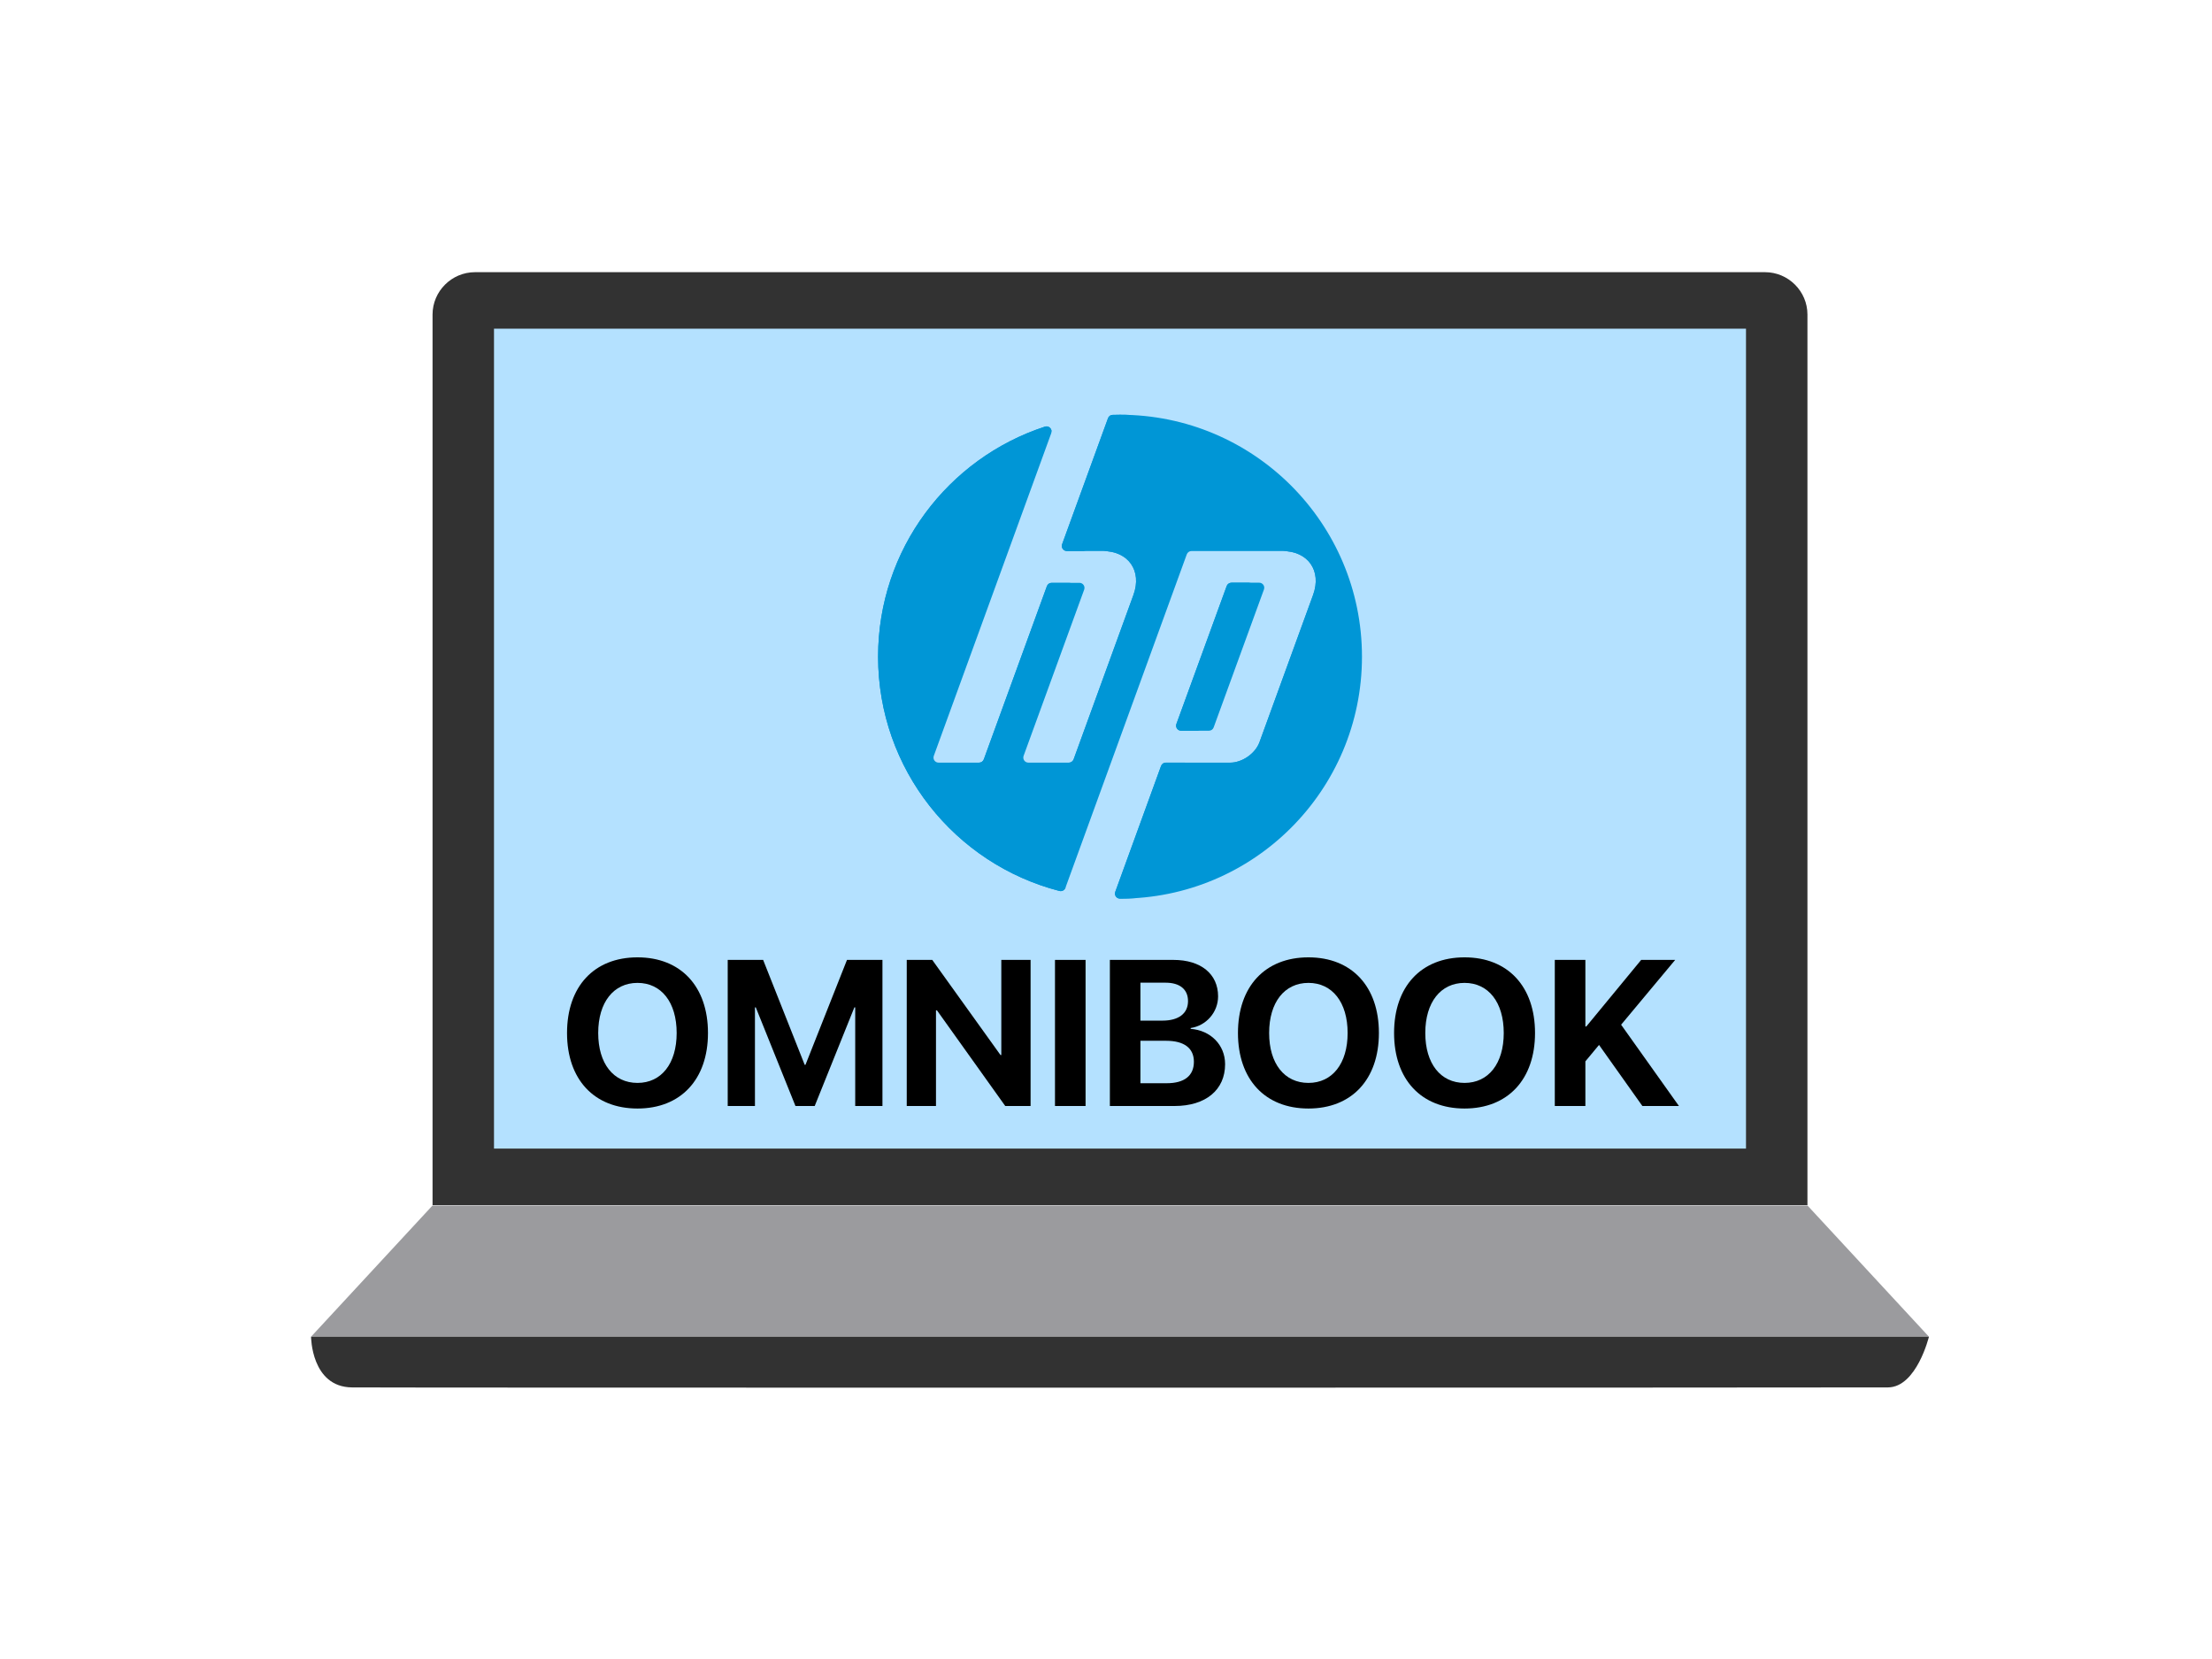
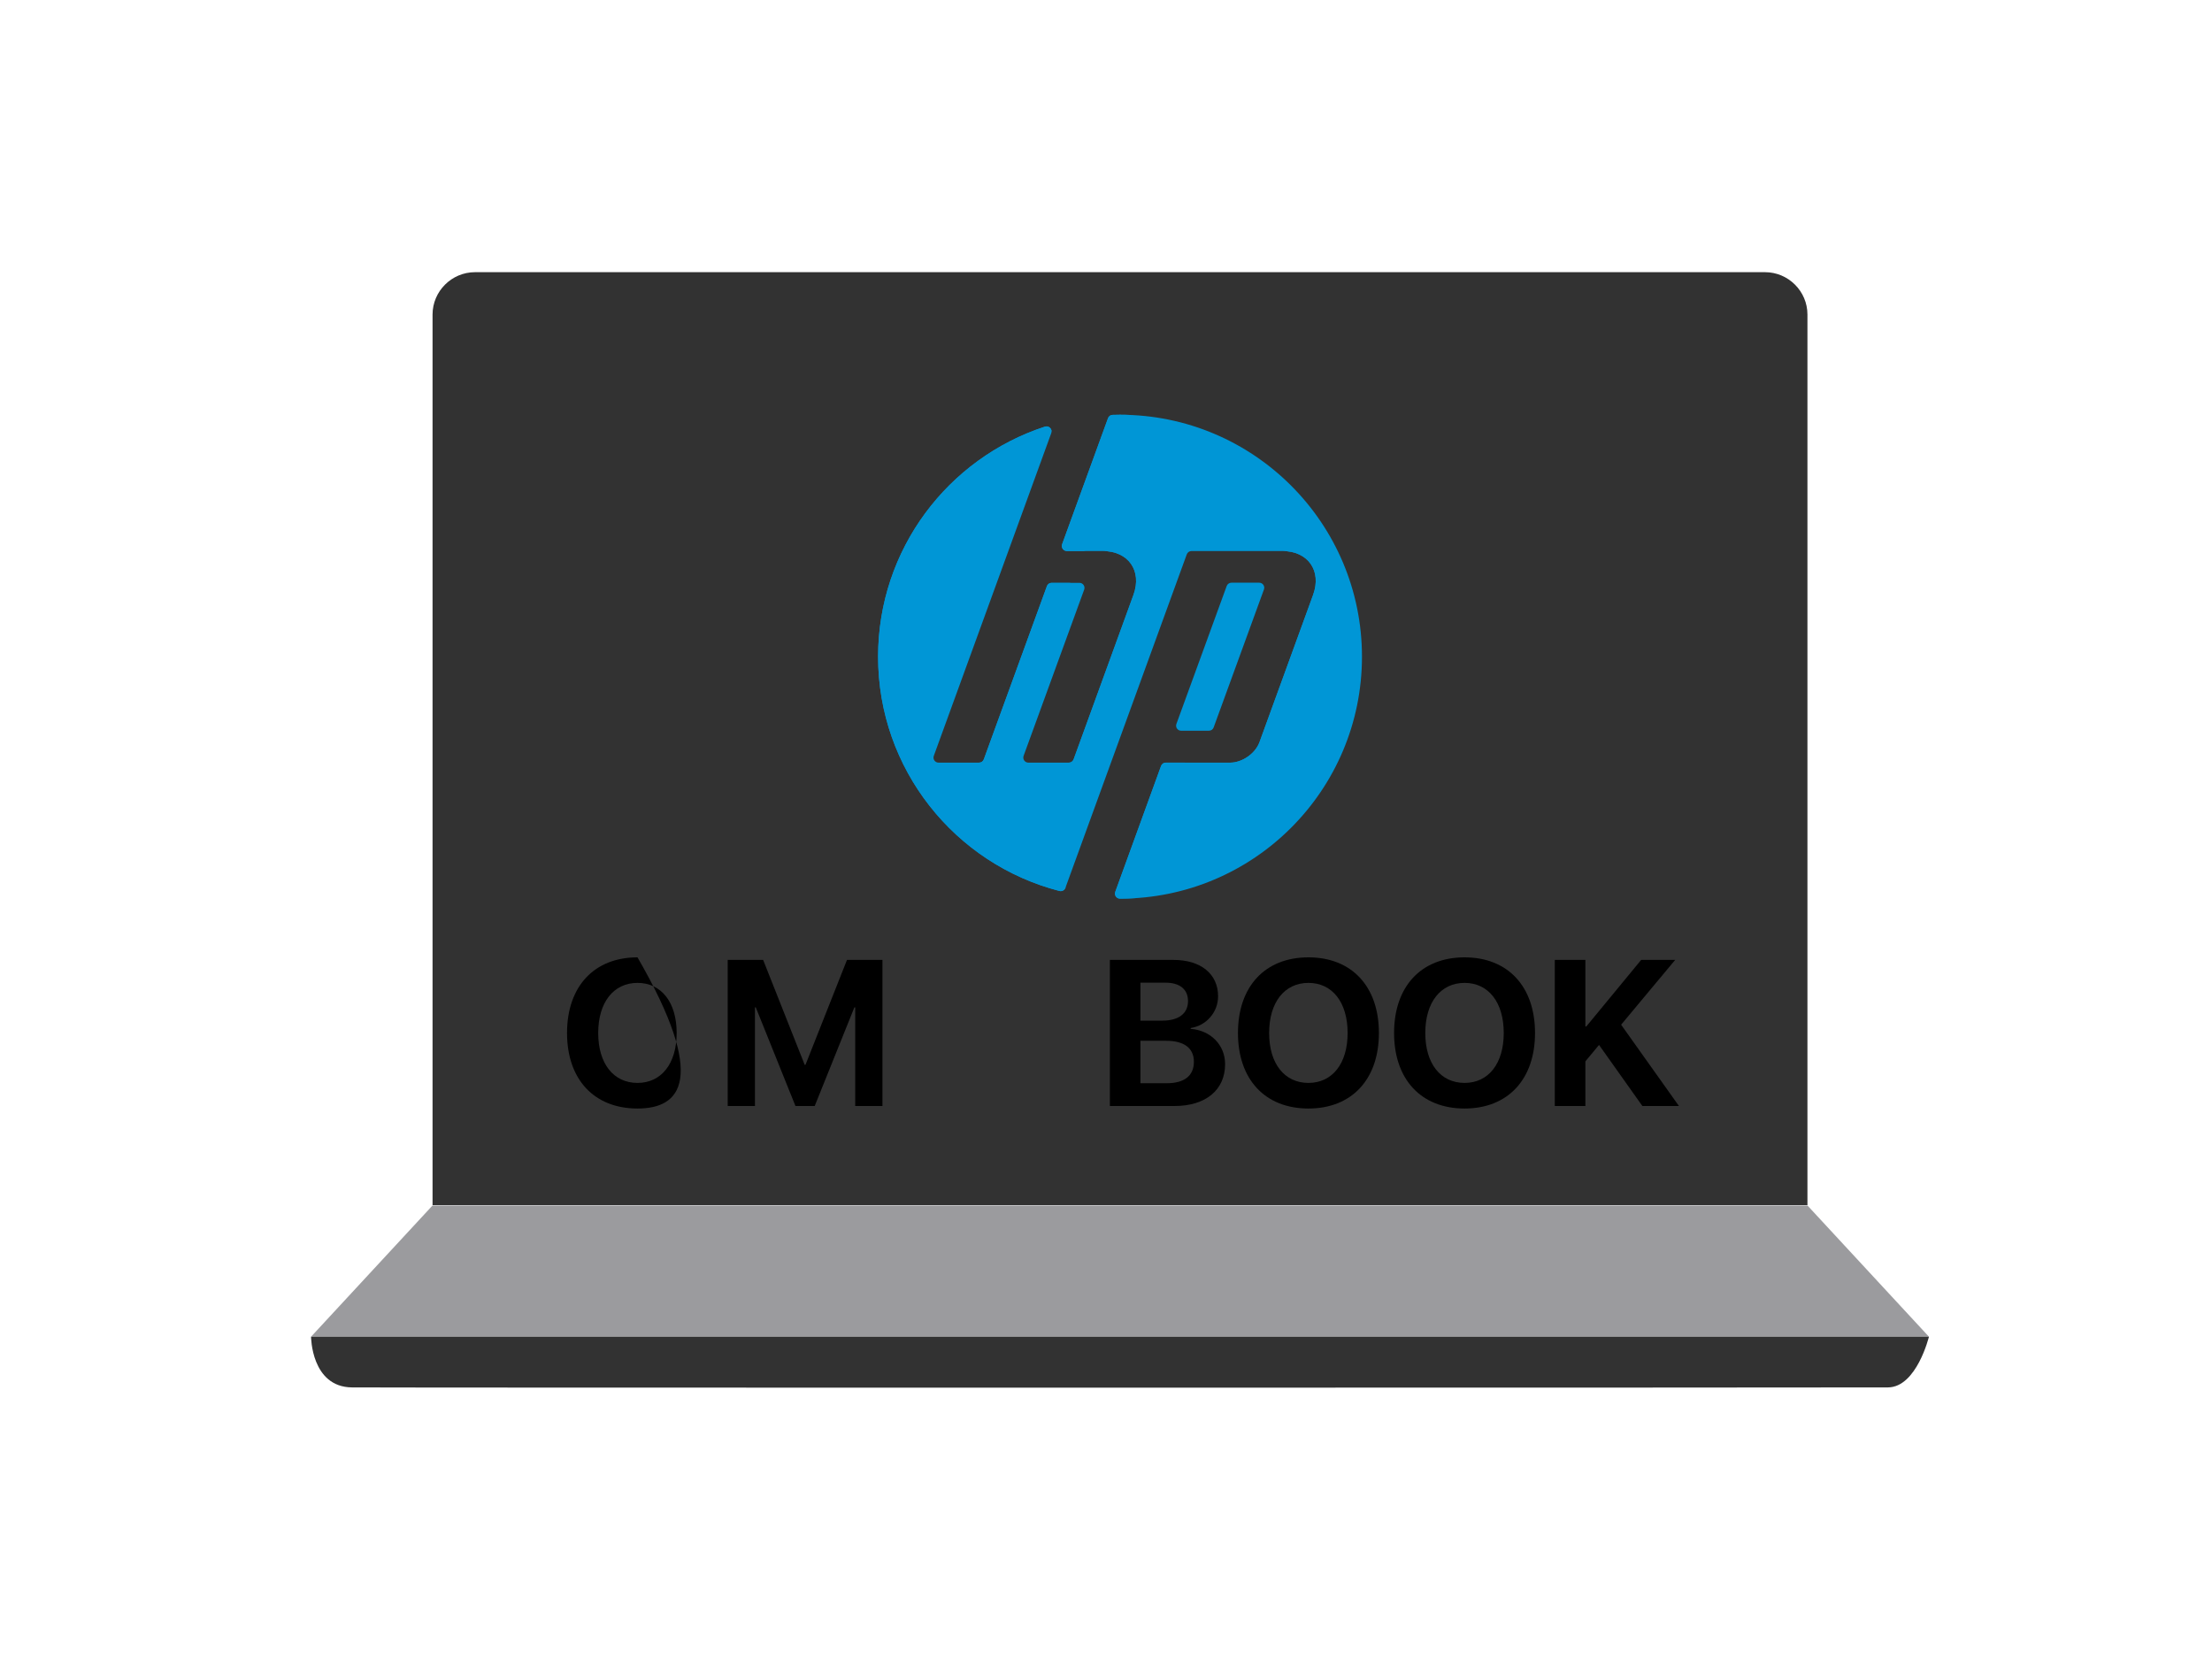
<svg xmlns="http://www.w3.org/2000/svg" width="64" height="48" viewBox="0 0 64 48" fill="none">
  <path d="M55.81 38.675H9L12.515 34.878H52.295L55.81 38.675Z" fill="#9B9B9E" />
  <path d="M52.295 9.101C52.295 8.427 51.742 7.875 51.068 7.875H13.744C13.068 7.875 12.515 8.427 12.515 9.101V34.867H52.295V9.101ZM9 38.675C9 38.675 9.003 40.13 10.183 40.142C11.364 40.154 53.798 40.15 54.627 40.142C55.455 40.134 55.81 38.675 55.81 38.675H9Z" fill="#323232" />
-   <path d="M14.293 9.51H50.517V33.232H14.293V9.51Z" fill="#B4E1FF" />
  <path d="M45.87 32H44.985V27.773H45.87V29.7H45.896L47.484 27.773H48.468L46.904 29.648L48.577 32H47.519L46.265 30.233L45.87 30.708V32Z" fill="black" />
  <path d="M42.374 27.699C43.625 27.699 44.413 28.54 44.413 29.888C44.413 31.232 43.625 32.073 42.374 32.073C41.12 32.073 40.335 31.232 40.335 29.888C40.335 28.54 41.12 27.699 42.374 27.699ZM42.374 28.438C41.683 28.438 41.238 29 41.238 29.888C41.238 30.773 41.68 31.332 42.374 31.332C43.066 31.332 43.508 30.773 43.508 29.888C43.508 29 43.066 28.438 42.374 28.438Z" fill="black" />
  <path d="M37.857 27.699C39.108 27.699 39.896 28.54 39.896 29.888C39.896 31.232 39.108 32.073 37.857 32.073C36.603 32.073 35.818 31.232 35.818 29.888C35.818 28.54 36.603 27.699 37.857 27.699ZM37.857 28.438C37.165 28.438 36.72 29 36.72 29.888C36.72 30.773 37.163 31.332 37.857 31.332C38.548 31.332 38.991 30.773 38.991 29.888C38.991 29 38.548 28.438 37.857 28.438Z" fill="black" />
  <path d="M33.984 32H32.112V27.773H33.952C34.745 27.773 35.243 28.18 35.243 28.827C35.243 29.29 34.898 29.677 34.45 29.744V29.768C35.024 29.811 35.446 30.23 35.446 30.79C35.446 31.534 34.886 32 33.984 32ZM32.996 28.432V29.53H33.632C34.104 29.53 34.373 29.322 34.373 28.965C34.373 28.625 34.136 28.432 33.723 28.432H32.996ZM32.996 31.341H33.758C34.268 31.341 34.543 31.124 34.543 30.72C34.543 30.324 34.259 30.113 33.738 30.113H32.996V31.341Z" fill="black" />
-   <path d="M31.409 32H30.524V27.773H31.409V32Z" fill="black" />
-   <path d="M27.081 32H26.235V27.773H26.973L28.948 30.526H28.971V27.773H29.818V32H29.085L27.108 29.231H27.081V32Z" fill="black" />
  <path d="M25.532 32H24.744V29.146H24.72L23.572 32H23.015L21.867 29.146H21.843V32H21.055V27.773H22.08L23.282 30.808H23.305L24.506 27.773H25.532V32Z" fill="black" />
-   <path d="M18.445 27.699C19.696 27.699 20.484 28.54 20.484 29.888C20.484 31.232 19.696 32.073 18.445 32.073C17.191 32.073 16.406 31.232 16.406 29.888C16.406 28.54 17.191 27.699 18.445 27.699ZM18.445 28.438C17.753 28.438 17.308 29 17.308 29.888C17.308 30.773 17.75 31.332 18.445 31.332C19.136 31.332 19.578 30.773 19.578 29.888C19.578 29 19.136 28.438 18.445 28.438Z" fill="black" />
+   <path d="M18.445 27.699C20.484 31.232 19.696 32.073 18.445 32.073C17.191 32.073 16.406 31.232 16.406 29.888C16.406 28.54 17.191 27.699 18.445 27.699ZM18.445 28.438C17.753 28.438 17.308 29 17.308 29.888C17.308 30.773 17.75 31.332 18.445 31.332C19.136 31.332 19.578 30.773 19.578 29.888C19.578 29 19.136 28.438 18.445 28.438Z" fill="black" />
  <g clip-path="url(#clip0_18592_5008)">
    <path d="M32.406 12C32.333 12 32.261 12.001 32.189 12.004C32.16 12.005 32.132 12.014 32.109 12.031C32.085 12.049 32.068 12.072 32.058 12.1L30.73 15.747C30.696 15.842 30.766 15.943 30.868 15.943H31.906C32.648 15.943 33.048 16.514 32.794 17.212L31.063 21.97C31.053 21.998 31.034 22.022 31.009 22.039C30.985 22.056 30.956 22.066 30.926 22.066L29.753 22.065C29.652 22.065 29.582 21.965 29.616 21.869L31.369 17.059C31.403 16.963 31.333 16.863 31.232 16.863H30.427C30.397 16.863 30.368 16.872 30.344 16.889C30.319 16.906 30.3 16.931 30.29 16.959L28.465 21.969C28.455 21.997 28.436 22.022 28.412 22.039C28.387 22.056 28.358 22.065 28.328 22.065L27.155 22.065C27.053 22.065 26.983 21.965 27.018 21.869L30.416 12.533C30.458 12.418 30.349 12.306 30.233 12.344C27.431 13.258 25.406 15.893 25.406 19C25.406 22.26 27.634 24.999 30.651 25.778C30.724 25.797 30.8 25.758 30.826 25.687L34.337 16.039C34.348 16.011 34.366 15.986 34.391 15.969C34.415 15.952 34.445 15.943 34.475 15.943H37.104C37.846 15.943 38.246 16.514 37.992 17.212L36.44 21.475C36.322 21.799 35.943 22.065 35.597 22.065H33.73C33.7 22.065 33.671 22.074 33.647 22.091C33.622 22.109 33.604 22.133 33.593 22.161L32.268 25.804C32.233 25.899 32.303 26 32.404 26H32.406C36.272 26 39.406 22.866 39.406 19C39.406 15.134 36.272 12 32.406 12Z" fill="#0096D6" />
    <path d="M31.906 15.943C32.648 15.943 33.048 16.514 32.794 17.212L31.063 21.97C31.053 21.997 31.034 22.021 31.01 22.039C30.986 22.056 30.957 22.065 30.927 22.065L31.489 22.066C31.519 22.066 31.548 22.056 31.573 22.039C31.597 22.022 31.616 21.998 31.626 21.97L33.357 17.212C33.611 16.514 33.212 15.943 32.47 15.943H31.906ZM37.004 21.475L38.556 17.212C38.809 16.514 38.41 15.943 37.667 15.943H37.104C37.846 15.943 38.246 16.514 37.992 17.212L36.44 21.475C36.322 21.799 35.943 22.065 35.597 22.065H36.16C36.506 22.065 36.885 21.799 37.004 21.475ZM29.028 21.969L30.854 16.959C30.864 16.931 30.883 16.906 30.907 16.889C30.931 16.872 30.961 16.863 30.991 16.863H30.427C30.397 16.863 30.368 16.872 30.344 16.889C30.319 16.906 30.3 16.931 30.29 16.959L28.465 21.969C28.455 21.997 28.436 22.021 28.412 22.039C28.387 22.056 28.358 22.065 28.328 22.065L28.891 22.065C28.921 22.065 28.95 22.056 28.975 22.039C28.999 22.022 29.018 21.997 29.028 21.969ZM32.831 25.804L34.157 22.161C34.167 22.133 34.186 22.109 34.21 22.091C34.235 22.074 34.264 22.065 34.294 22.065H33.73C33.7 22.065 33.671 22.074 33.647 22.091C33.622 22.109 33.604 22.133 33.593 22.161L32.268 25.804C32.233 25.899 32.303 26 32.404 26H32.406C32.571 26 32.736 25.994 32.898 25.983C32.838 25.95 32.805 25.875 32.831 25.804Z" fill="#0096D6" />
    <path d="M25.969 19C25.969 16.032 27.817 13.495 30.425 12.477C30.422 12.386 30.33 12.312 30.233 12.344C27.431 13.258 25.406 15.893 25.406 19C25.406 22.26 27.634 24.999 30.651 25.778C30.724 25.797 30.8 25.758 30.826 25.687L30.833 25.667C28.012 24.764 25.969 22.121 25.969 19ZM30.868 15.943H31.431C31.33 15.943 31.259 15.842 31.294 15.747L32.621 12.1C32.629 12.077 32.643 12.056 32.661 12.04C32.679 12.024 32.701 12.013 32.725 12.008C32.619 12.003 32.513 12 32.406 12C32.333 12 32.261 12.001 32.189 12.004C32.13 12.005 32.078 12.044 32.058 12.1L30.73 15.747C30.696 15.842 30.766 15.943 30.868 15.943Z" fill="#0096D6" />
    <path d="M35.492 16.955L34.037 20.946C34.002 21.042 34.073 21.142 34.174 21.142H34.978C35.008 21.142 35.037 21.133 35.062 21.116C35.086 21.099 35.105 21.075 35.115 21.046L36.57 17.055C36.605 16.96 36.534 16.859 36.433 16.859H35.629C35.599 16.859 35.569 16.869 35.545 16.886C35.52 16.903 35.502 16.927 35.492 16.955Z" fill="#0096D6" />
-     <path d="M34.601 20.946L36.056 16.955C36.066 16.927 36.084 16.903 36.109 16.886C36.133 16.869 36.163 16.859 36.193 16.859H35.629C35.599 16.859 35.569 16.869 35.545 16.886C35.52 16.903 35.502 16.927 35.492 16.955L34.037 20.946C34.002 21.042 34.073 21.142 34.174 21.142H34.738C34.637 21.142 34.566 21.042 34.601 20.946Z" fill="#0096D6" />
  </g>
  <defs>
    <clipPath id="clip0_18592_5008">
      <rect width="14" height="14" fill="white" transform="translate(25.406 12)" />
    </clipPath>
  </defs>
</svg>